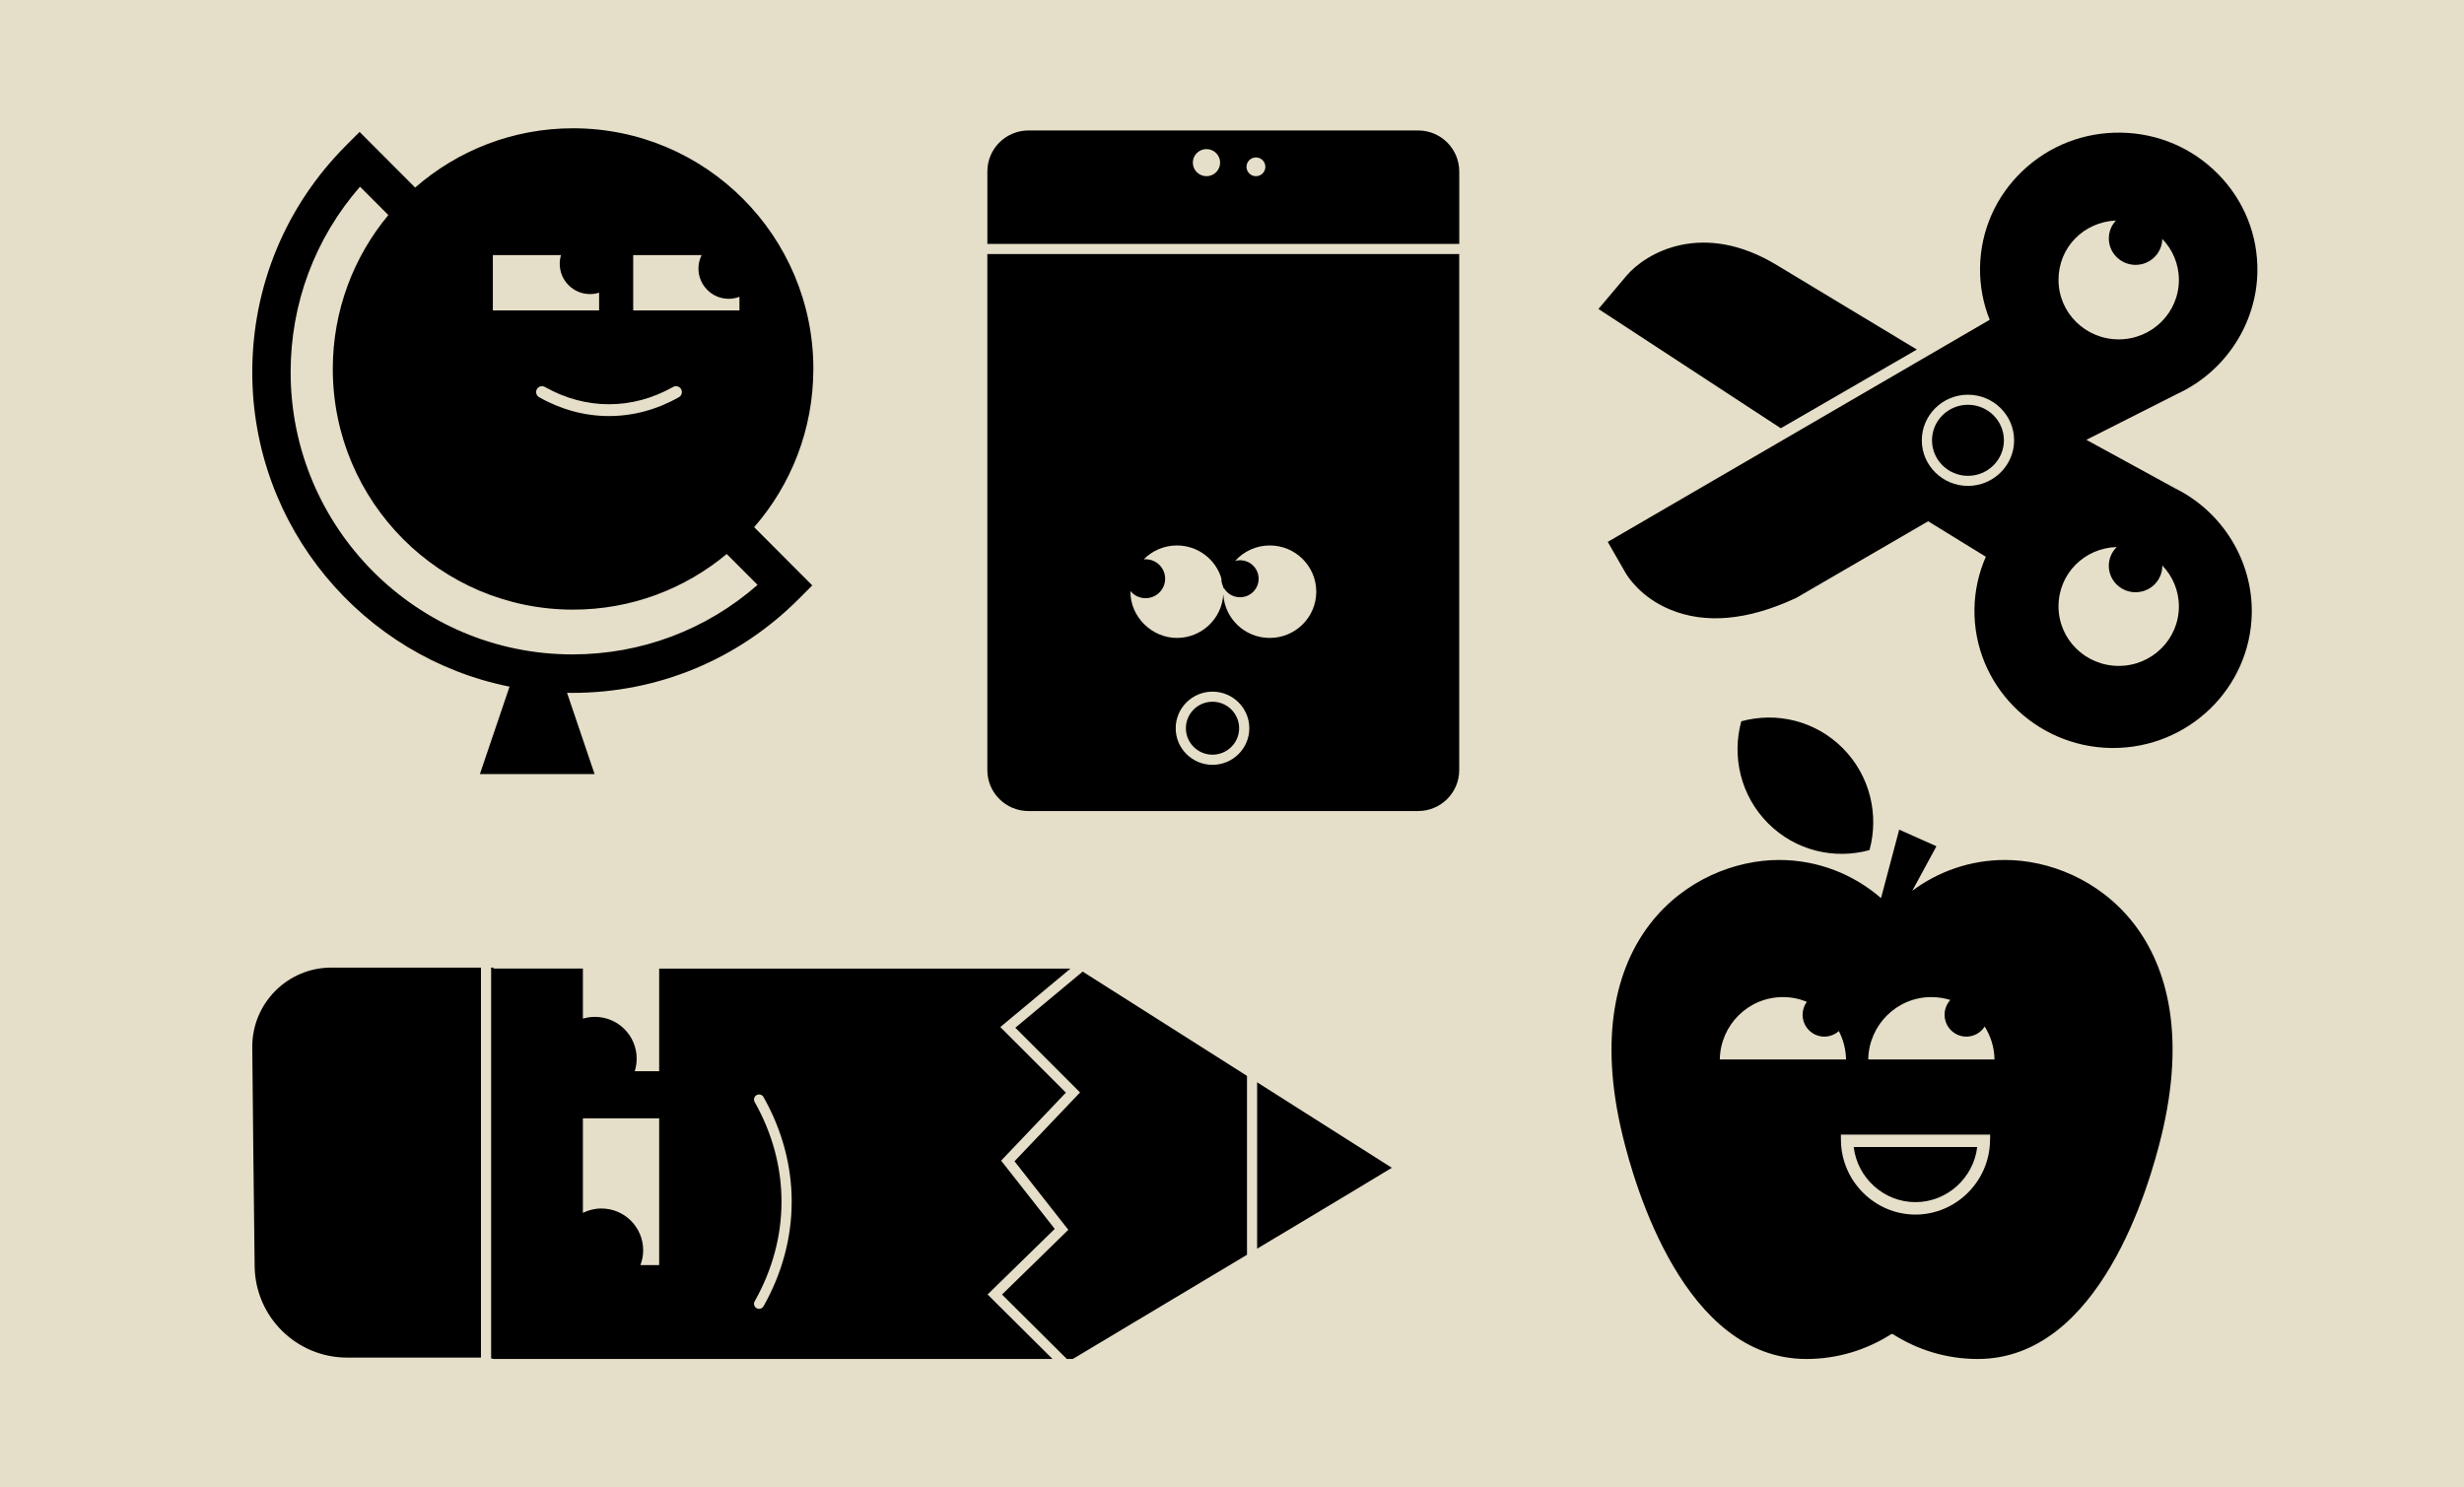
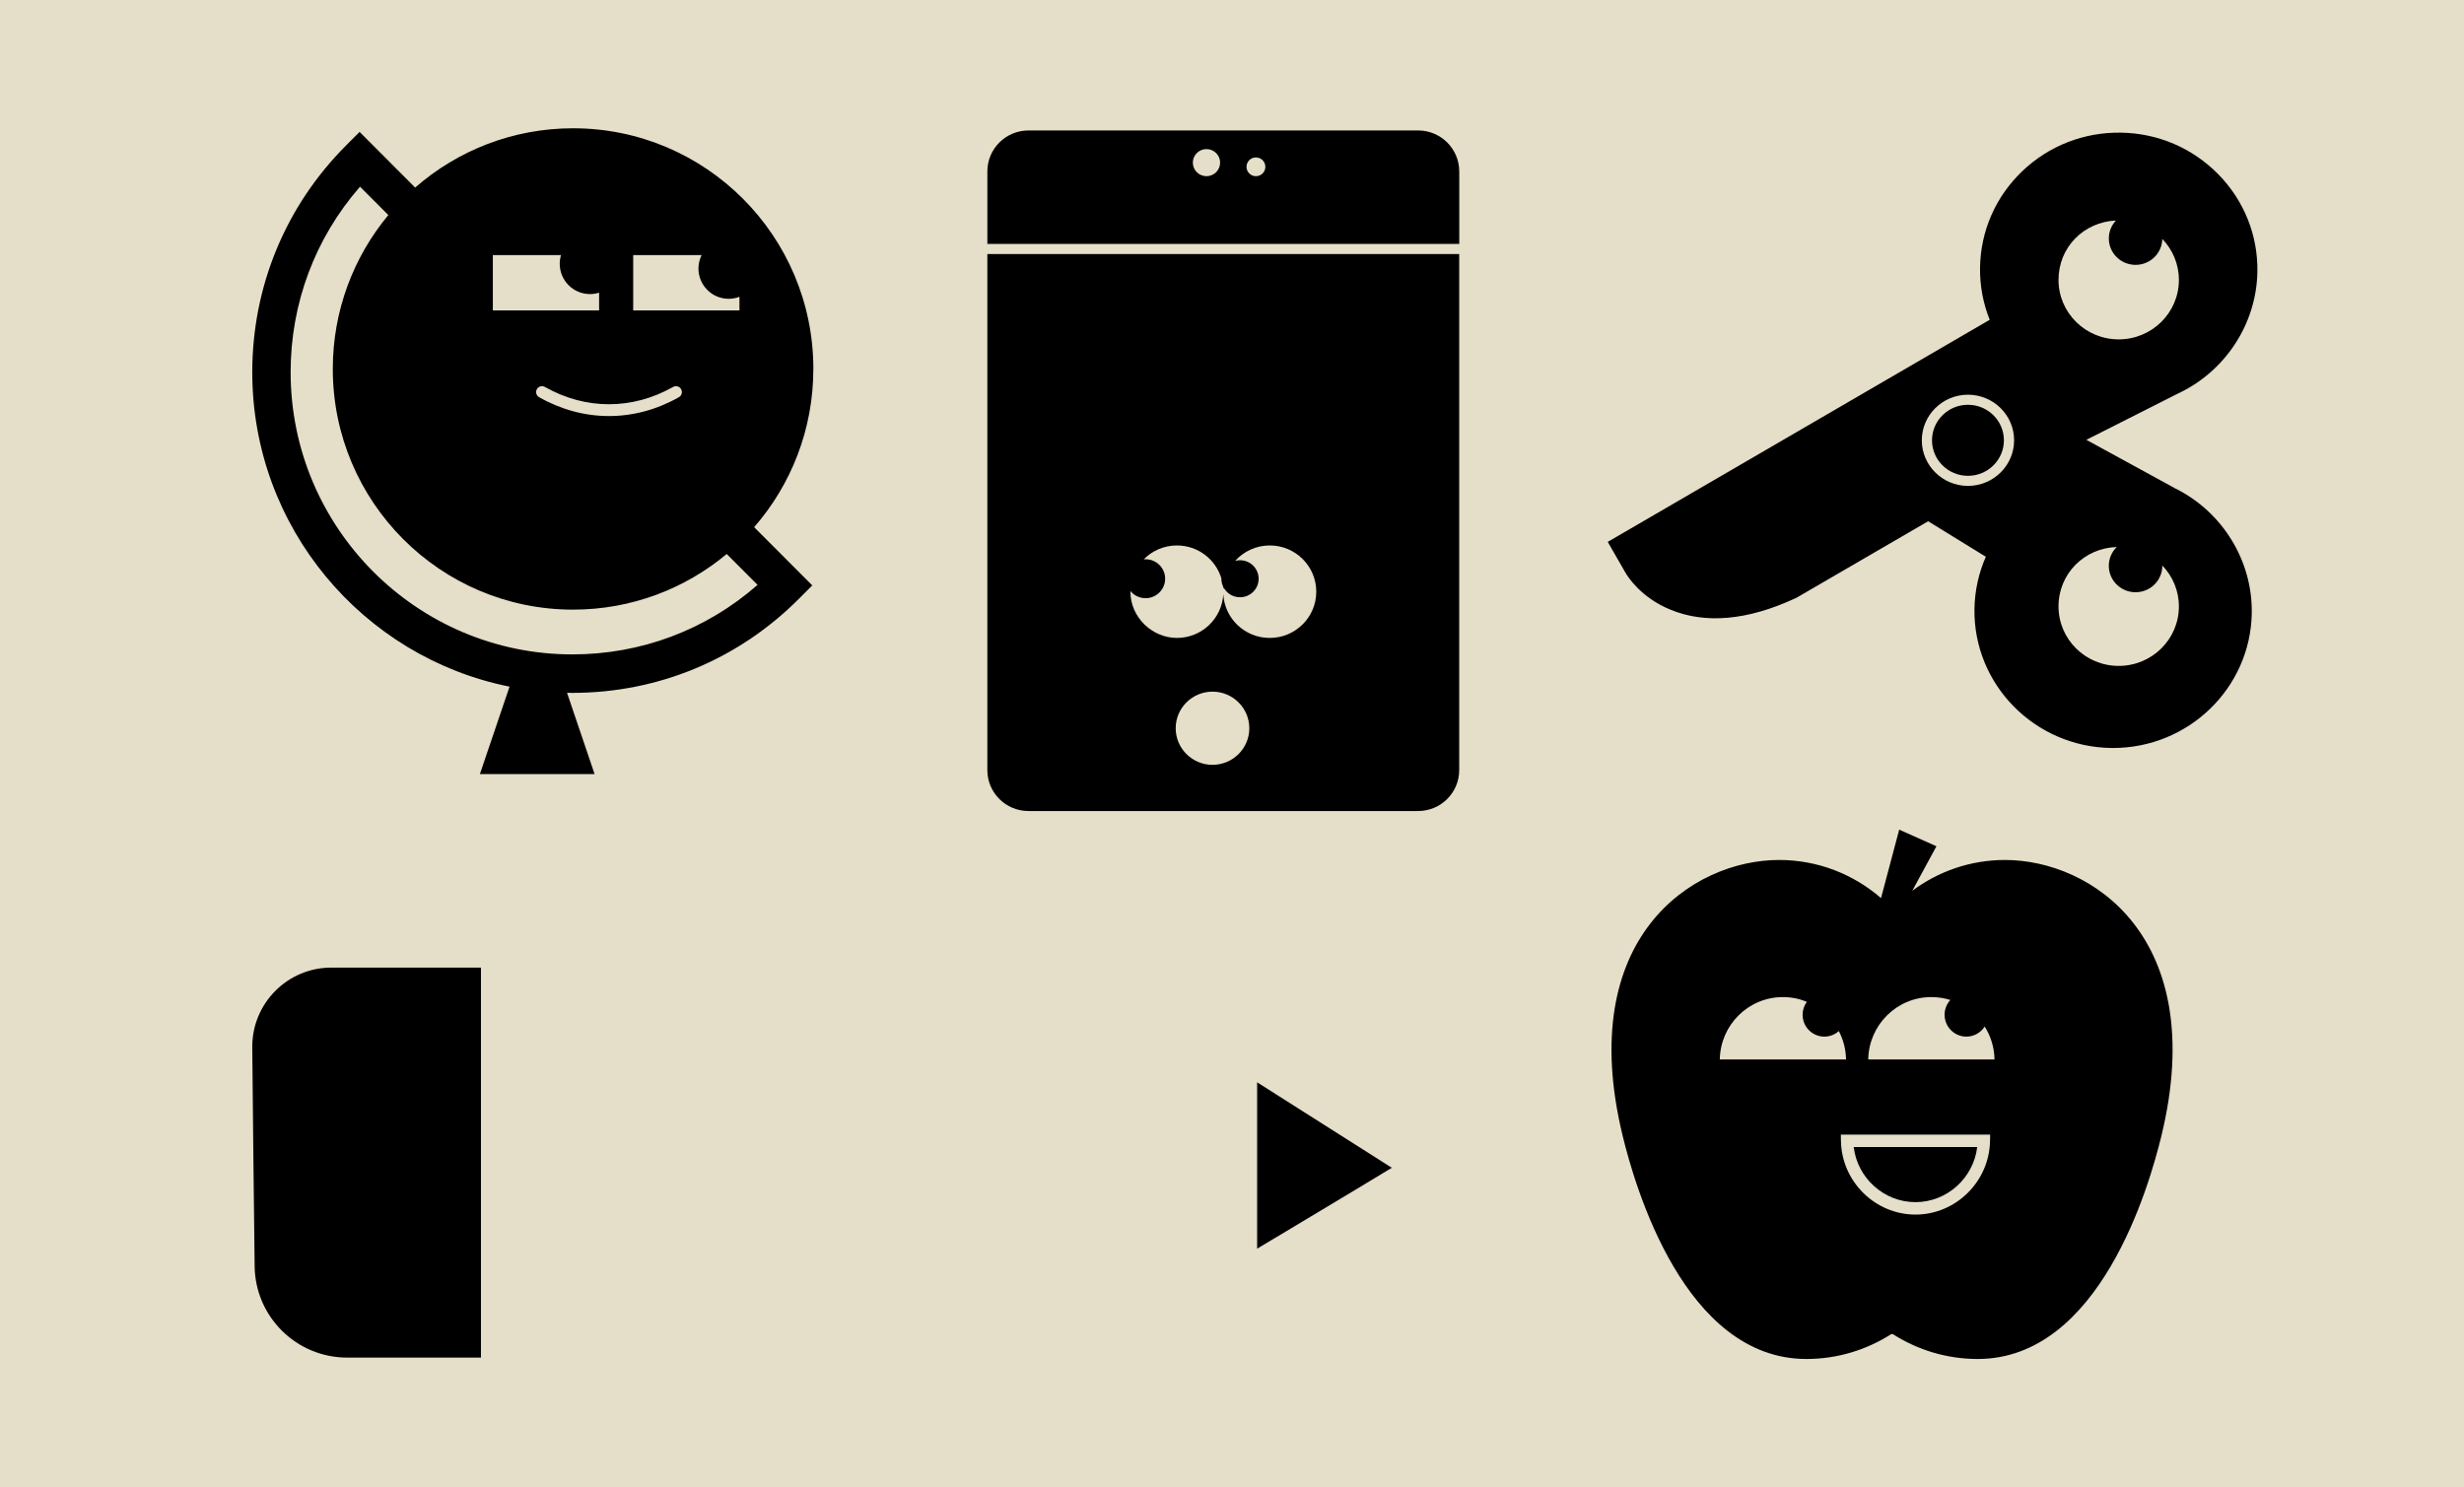
<svg xmlns="http://www.w3.org/2000/svg" xmlns:xlink="http://www.w3.org/1999/xlink" width="1133px" height="684px" viewBox="0 0 1133 684" version="1.1">
  <title>schuleimkoffer</title>
  <defs>
    <rect id="path-1" x="0" y="0" width="1133" height="684" />
  </defs>
  <g id="Screendesign" stroke="none" stroke-width="1" fill="none" fill-rule="evenodd">
    <g id="schuleimkoffer">
      <g id="csm_NationalesSportzentrumHuttwil_campusPerspektiven_Luftaufnahmen_mittel_d1aad08ff8">
        <mask id="mask-2" fill="white">
          <use xlink:href="#path-1" />
        </mask>
        <use id="Mask" fill="#E5DEC8" xlink:href="#path-1" />
      </g>
      <g id="sik_teaser2" transform="translate(116, 59)" fill="#000000" fill-rule="nonzero">
        <g id="Group" transform="translate(625, 271)">
-           <path d="M118.633,60.964 C123.053,44.806 118.975,26.784 106.337,14.086 C93.698,1.388 75.761,-2.71 59.68,1.731 C55.259,17.889 59.338,35.912 71.976,48.61 C84.614,61.308 102.539,65.405 118.633,60.964 Z" id="Path" />
          <path d="M180.968,65.504 C164.972,65.504 150.234,70.791 138.304,79.674 L149.416,59.198 L132.296,51.554 L123.932,83.048 C111.343,72.129 94.981,65.504 77.043,65.504 C37.334,65.504 -17.028,101.107 5.134,192.373 C10.751,215.524 33.524,295 89.62,295 C104.053,295 117.473,290.731 128.792,283.468 C128.841,283.492 128.877,283.517 128.926,283.553 L128.926,283.639 C128.926,283.639 128.975,283.615 129,283.602 C129.024,283.615 129.048,283.627 129.073,283.639 L129.073,283.553 C129.073,283.553 129.171,283.504 129.207,283.468 C140.526,290.731 153.946,295 168.379,295 C224.487,295 247.248,215.536 252.865,192.373 C275.027,101.107 220.677,65.504 180.956,65.504 L180.968,65.504 Z M49.801,157.248 C50.07,141.36 62.952,128.564 78.826,128.564 C82.721,128.564 86.433,129.337 89.828,130.736 C88.607,132.404 87.874,134.465 87.874,136.686 C87.874,142.244 92.355,146.746 97.887,146.746 C100.439,146.746 102.771,145.777 104.529,144.194 C106.569,148.108 107.765,152.537 107.851,157.236 L49.801,157.236 L49.801,157.248 Z M174.057,194.716 C173.74,213.389 158.354,228.59 139.782,228.59 C121.209,228.59 105.824,213.389 105.506,194.716 L105.457,191.809 L174.118,191.809 L174.069,194.716 L174.057,194.716 Z M118.059,157.248 C118.327,141.36 131.21,128.564 147.084,128.564 C150.124,128.564 153.042,129.03 155.802,129.901 C154.166,131.693 153.165,134.073 153.165,136.686 C153.165,142.244 157.646,146.746 163.177,146.746 C166.718,146.746 169.82,144.894 171.603,142.109 C174.375,146.501 176.023,151.678 176.121,157.248 L118.071,157.248 L118.059,157.248 Z" id="Shape" />
          <path d="M139.769,222.873 C154.288,222.873 166.462,211.745 168.159,197.538 L111.38,197.538 C113.077,211.758 125.251,222.873 139.769,222.873 Z" id="Path" />
        </g>
        <path d="M258,110.692 C258,49.565 208.539,0 147.514,0 C119.715,0 94.325,10.288 74.9,27.263 L49.351,1.666 L43.116,7.912 C15.317,35.762 0,72.799 0,112.186 C0,183.589 50.928,243.307 118.297,256.792 L104.667,297 L157.404,297 C157.404,297 144.739,259.621 144.739,259.621 C145.558,259.633 146.365,259.658 147.184,259.658 C186.498,259.658 223.466,244.324 251.264,216.473 L257.499,210.227 L230.776,183.454 C247.719,164.005 257.988,138.555 257.988,110.704 L258,110.692 Z M206.62,58.31 C205.703,60.172 205.165,62.266 205.165,64.483 C205.165,72.174 211.388,78.42 219.077,78.42 C220.813,78.42 222.475,78.09 224.016,77.502 L224.016,83.76 L175.154,83.76 L175.154,58.31 C175.154,58.31 206.62,58.31 206.62,58.31 Z M193.515,118.959 C194.811,118.224 196.461,118.69 197.195,119.988 C197.928,121.286 197.476,122.94 196.168,123.674 C185.96,129.455 174.995,132.346 164.03,132.346 C153.064,132.346 142.111,129.455 131.891,123.674 C130.595,122.94 130.131,121.286 130.864,119.988 C131.598,118.69 133.248,118.224 134.544,118.959 C153.272,129.565 174.763,129.565 193.503,118.959 L193.515,118.959 Z M110.62,58.31 L141.964,58.31 C141.585,59.584 141.377,60.919 141.377,62.315 C141.377,70.006 147.6,76.252 155.289,76.252 C156.756,76.252 158.162,76.02 159.482,75.603 L159.482,83.76 L110.62,83.76 L110.62,58.31 L110.62,58.31 Z M232.341,209.994 C208.747,230.68 178.834,241.96 147.184,241.96 C75.756,241.96 17.64,183.736 17.64,112.174 C17.64,80.466 28.911,50.508 49.546,26.859 L62.565,39.902 C46.625,59.094 37.028,83.76 37.028,110.68 C37.028,171.807 86.489,221.372 147.514,221.372 C174.384,221.372 199.004,211.758 218.16,195.787 L232.341,209.994 Z" id="Shape" />
        <g id="Group" transform="translate(338, 1)">
          <path d="M216.988,18.814 C216.988,8.427 208.513,0 198.067,0 L18.933,0 C8.487,0 0.012,8.427 0.012,18.814 L0.012,52.167 L217,52.167 L217,18.814 L216.988,18.814 Z M100.764,21.031 C97.303,21.031 94.494,18.238 94.494,14.796 C94.494,11.354 97.303,8.562 100.764,8.562 C104.226,8.562 107.034,11.354 107.034,14.796 C107.034,18.238 104.226,21.031 100.764,21.031 Z M123.504,21.031 C121.114,21.031 119.168,19.108 119.168,16.719 C119.168,14.331 121.102,12.408 123.504,12.408 C125.906,12.408 127.84,14.331 127.84,16.719 C127.84,19.108 125.906,21.031 123.504,21.031 Z" id="Shape" />
-           <path d="M103.536,262.732 C96.785,262.732 91.291,268.195 91.291,274.907 C91.291,281.619 96.785,287.082 103.536,287.082 C110.286,287.082 115.78,281.619 115.78,274.907 C115.78,268.195 110.286,262.732 103.536,262.732 Z" id="Path" />
          <path d="M216.988,56.821 L0,56.821 L0,294.186 C0,304.573 8.475,313 18.921,313 L198.054,313 C208.5,313 216.975,304.573 216.975,294.186 L216.975,56.821 L216.988,56.821 Z M103.536,291.749 C94.198,291.749 86.61,284.204 86.61,274.919 C86.61,265.635 94.198,258.09 103.536,258.09 C112.873,258.09 120.461,265.635 120.461,274.919 C120.461,284.204 112.873,291.749 103.536,291.749 Z M129.823,233.384 C118.416,233.384 109.116,224.492 108.5,213.297 C107.884,224.492 98.584,233.384 87.177,233.384 C75.77,233.384 65.792,223.867 65.792,212.121 C65.792,212.035 65.805,211.949 65.805,211.851 C67.455,213.848 69.956,215.109 72.752,215.109 C77.729,215.109 81.757,211.104 81.757,206.156 C81.757,201.207 77.729,197.202 72.752,197.202 C72.469,197.202 72.186,197.214 71.902,197.251 C75.782,193.307 81.19,190.857 87.177,190.857 C96.835,190.857 104.965,197.239 107.613,205.984 C107.613,206.045 107.613,206.107 107.613,206.168 C107.613,207.43 107.896,208.618 108.389,209.696 C108.438,210.112 108.5,210.528 108.525,210.945 C108.537,210.675 108.586,210.406 108.611,210.136 C110.052,212.843 112.898,214.681 116.187,214.681 C120.917,214.681 124.748,210.871 124.748,206.168 C124.748,201.465 120.917,197.655 116.187,197.655 C115.411,197.655 114.659,197.765 113.945,197.961 C117.85,193.613 123.528,190.857 129.86,190.857 C141.673,190.857 151.245,200.374 151.245,212.121 C151.245,223.867 141.673,233.384 129.86,233.384 L129.823,233.384 Z" id="Shape" />
        </g>
        <g id="Group" transform="translate(0, 386)">
          <path d="M524,92.079 L462.054,52.76 L462.054,129.276 C494.418,109.898 523.767,92.3 524,92.066 L524,92.079 Z" id="Path" />
-           <path d="M381.841,1.84 L350.874,27.656 L380.628,57.42 L350.494,89.074 L375.234,120.593 L344.745,150.37 L374.559,180 L377.33,180 L377.612,179.718 L377.612,179.804 C377.612,179.804 418.742,155.214 457.395,132.072 L457.395,49.804 L381.829,1.84 L381.841,1.84 Z" id="Path" />
          <path d="M36.387,0 C16.171,0 -0.17,16.471 0.001,36.694 C0.247,66.336 0.725,106.391 1.092,137.358 C1.374,160.66 20.339,179.362 43.632,179.362 L105.149,179.362 L105.149,0 L36.387,0 L36.387,0 Z" id="Path" />
-           <path d="M343.96,27.349 L376.227,0.454 L187.103,0.454 L187.103,47.671 L175.861,47.671 C176.437,45.843 176.756,43.893 176.756,41.882 C176.756,31.273 168.162,22.664 157.545,22.664 C155.621,22.664 153.77,22.958 152.029,23.473 L152.029,0.442 L110.887,0.442 L110.887,0 C110.887,0 109.832,0 109.832,0 L109.832,179.73 C110.249,179.865 110.727,179.963 111.291,179.988 L367.964,179.988 C367.964,179.988 338.112,150.333 338.112,150.333 L368.994,120.176 L344.34,88.78 L374.118,57.506 L343.972,27.349 L343.96,27.349 Z M187.103,136.83 L178.472,136.83 C179.281,134.709 179.747,132.415 179.747,130.012 C179.747,119.403 171.153,110.794 160.537,110.794 C157.472,110.794 154.591,111.53 152.029,112.805 L152.029,69.329 L187.103,69.329 L187.103,136.843 L187.103,136.83 Z M235.073,155.766 C234.644,156.527 233.859,156.956 233.038,156.956 C232.646,156.956 232.254,156.858 231.898,156.649 C230.782,156.011 230.378,154.589 231.015,153.473 C247.467,124.346 247.467,90.938 231.015,61.823 C230.378,60.707 230.782,59.285 231.898,58.647 C233.014,58.009 234.436,58.402 235.073,59.53 C252.359,90.117 252.359,125.192 235.073,155.778 L235.073,155.766 Z" id="Shape" />
        </g>
        <g id="Group" transform="translate(619, 2)">
          <path d="M265.511,163.781 L224.353,141.279 L266.224,120.114 C288.169,109.964 302.585,87.997 302.991,64.036 C303.274,47.199 296.902,31.274 285.044,19.178 C273.186,7.083 257.294,0.275 240.257,0.007 C223.221,-0.248 207.107,6.037 194.868,17.744 C182.629,29.451 175.74,45.169 175.47,61.994 C175.334,70.297 176.86,78.466 179.91,86.076 L4.281,188.215 L12.362,202.293 C13.432,204.153 19.447,213.732 32.929,219.324 C49.104,226.047 68.38,224.357 90.226,214.303 L91.001,213.951 L151.606,178.733 L178.127,195.047 C174.842,202.56 173.034,210.668 172.899,218.971 C172.333,253.715 200.477,282.429 235.632,283 C235.977,283 236.321,283 236.666,283 C271.354,283 299.854,255.392 300.408,221.002 C300.801,197.029 287.111,174.612 265.511,163.768 L265.511,163.781 Z M169.91,162.468 C158.212,162.468 148.691,153.059 148.691,141.498 C148.691,129.937 158.212,120.528 169.91,120.528 C181.608,120.528 191.128,129.937 191.128,141.498 C191.128,153.059 181.608,162.468 169.91,162.468 Z M237.957,40.416 C235.928,42.58 234.685,45.473 234.685,48.658 C234.685,55.368 240.196,60.815 246.986,60.815 C247.392,60.815 247.785,60.79 248.179,60.754 C254.329,60.17 259.151,55.101 259.274,48.889 C263.998,53.8 266.901,60.426 266.901,67.732 C266.901,82.842 254.514,95.084 239.224,95.084 C223.934,95.084 211.548,82.842 211.548,67.732 C211.548,52.621 223.258,41.072 237.945,40.416 L237.957,40.416 Z M239.224,245.254 C223.934,245.254 211.548,233.012 211.548,217.902 C211.548,202.791 223.455,191.036 238.326,190.574 C236.075,192.774 234.673,195.837 234.673,199.217 C234.673,205.551 239.581,210.754 245.842,211.325 C246.211,211.361 246.592,211.386 246.974,211.386 C247.355,211.386 247.736,211.361 248.105,211.325 C254.366,210.754 259.274,205.563 259.274,199.217 C259.274,199.168 259.274,199.12 259.274,199.071 C263.998,203.97 266.901,210.608 266.901,217.902 C266.901,233.012 254.514,245.254 239.224,245.254 Z" id="Shape" />
-           <path d="M146.403,99.752 L82.021,60.924 C48.047,40.27 21.895,55.137 12.805,65.92 L0,81.092 L83.842,135.954 L146.403,99.764 L146.403,99.752 Z" id="Path" />
          <path d="M169.91,125.159 C160.795,125.159 153.377,132.49 153.377,141.498 C153.377,150.506 160.795,157.836 169.91,157.836 C179.024,157.836 186.442,150.506 186.442,141.498 C186.442,132.49 179.024,125.159 169.91,125.159 Z" id="Path" />
        </g>
      </g>
    </g>
  </g>
</svg>